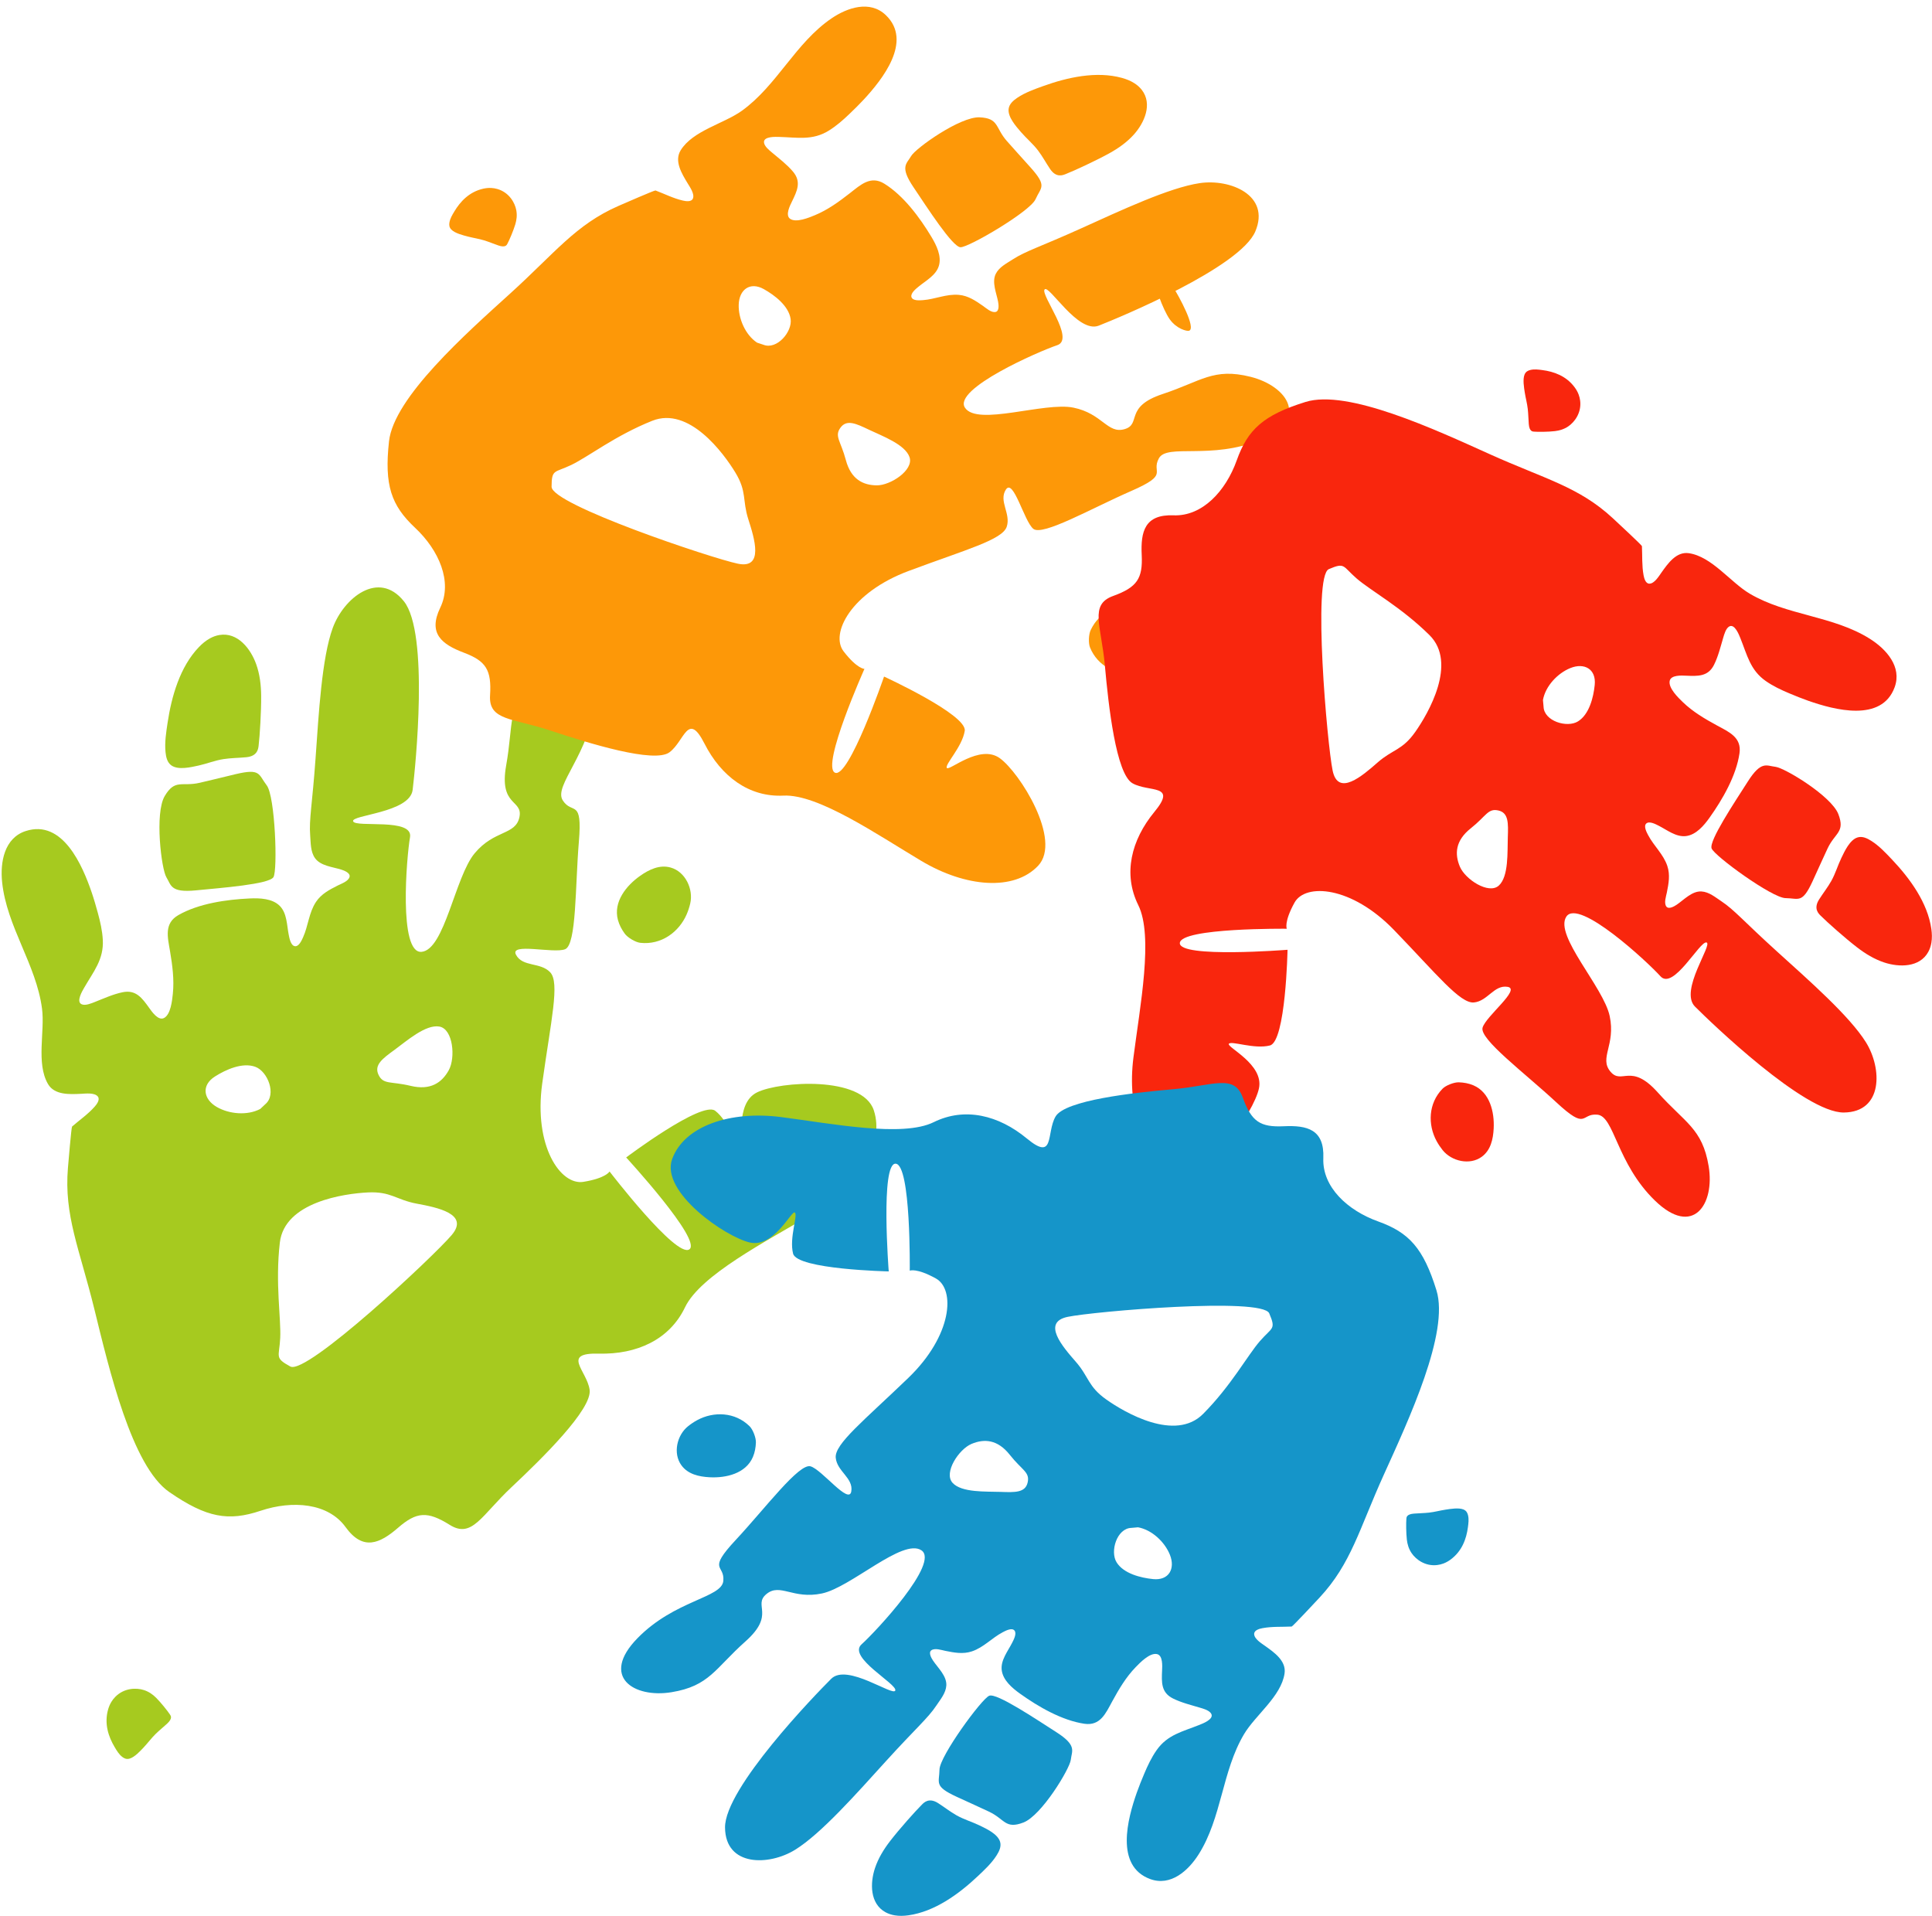
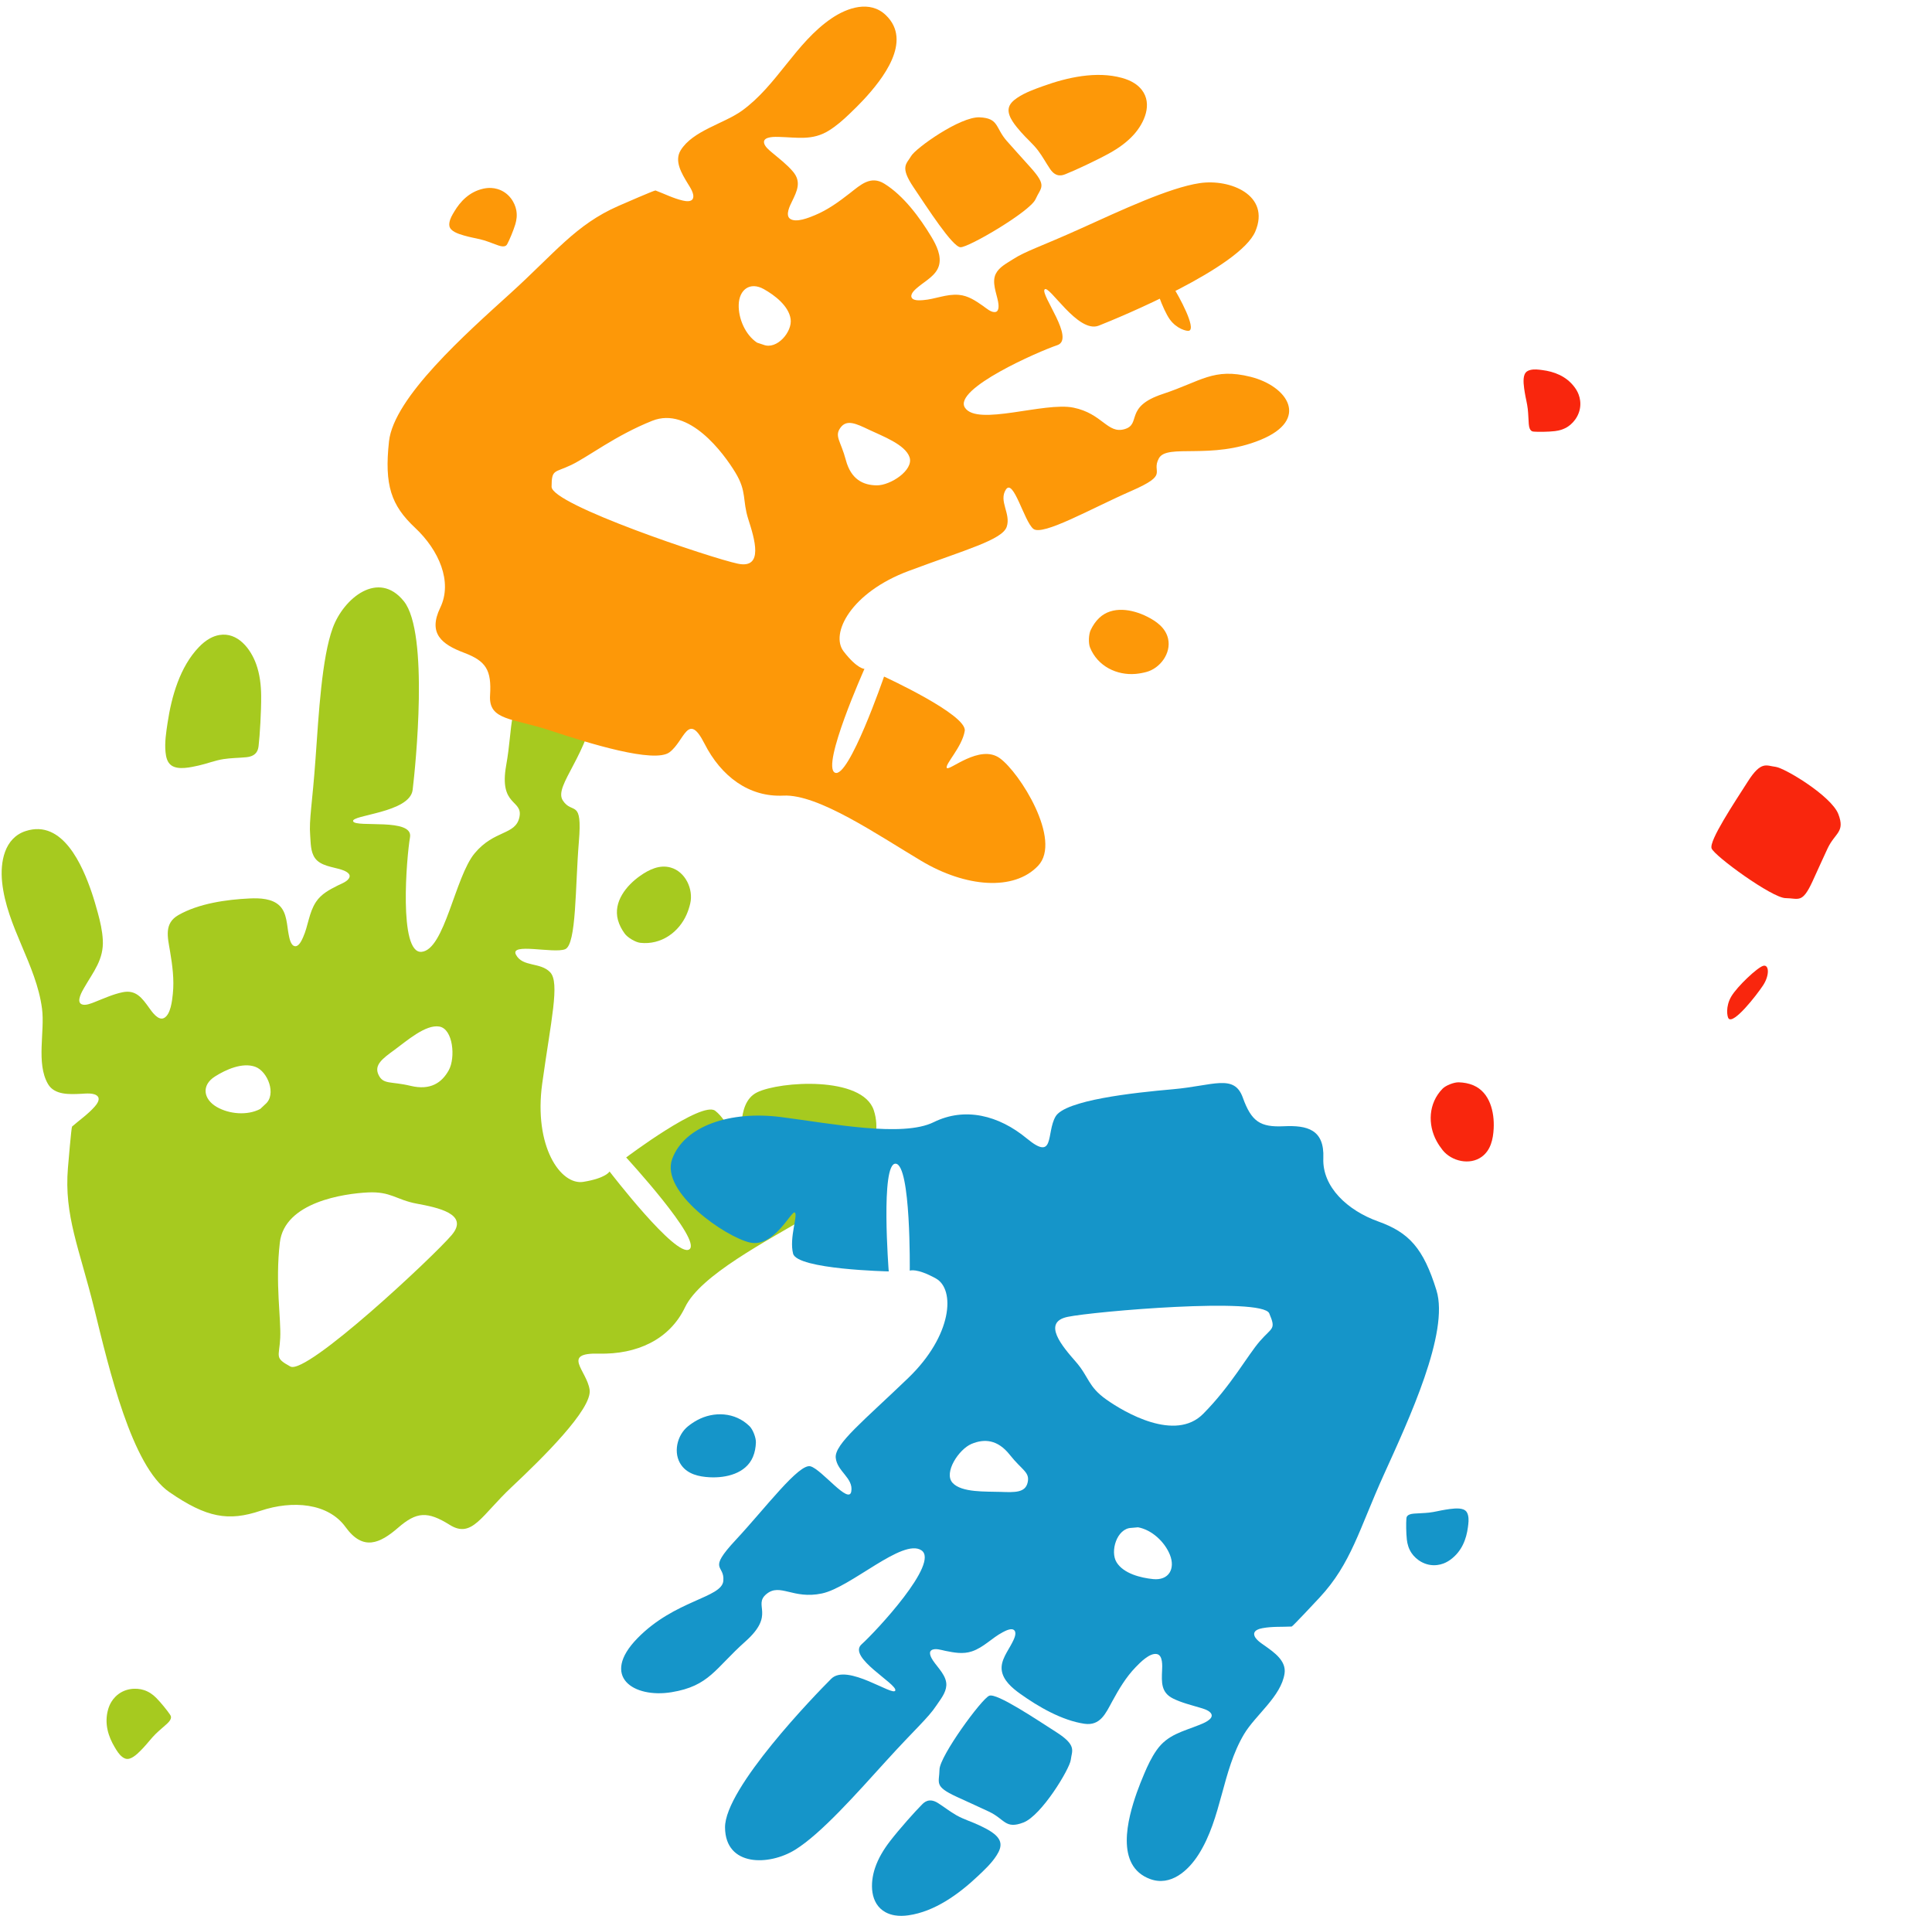
<svg xmlns="http://www.w3.org/2000/svg" clip-rule="evenodd" fill-rule="evenodd" height="1045.4" preserveAspectRatio="xMidYMid meet" stroke-linejoin="round" stroke-miterlimit="2" version="1.0" viewBox="-0.9 -3.6 1054.2 1045.4" width="1054.2" zoomAndPan="magnify">
  <g id="change1_1">
    <path d="M348.466,510.79c-2.632,-0.296 -6.911,-2.858 -8.466,-4.992c-1.658,-2.275 -2.993,-4.751 -3.728,-7.484c-2.647,-9.835 4.574,-18.768 12.137,-24.079c4.887,-3.431 10.614,-6.221 16.667,-4.506c8.032,2.275 12.487,11.838 10.643,19.65c-0.471,2 -1.112,3.973 -1.927,5.859c-4.178,9.662 -13.865,16.836 -25.326,15.552Z" fill="#a6ca1f" />
  </g>
  <g id="change2_1">
    <path d="M593.874,349.661c-0.96,-2.376 -0.746,-7.198 0.356,-9.504c1.174,-2.459 2.669,-4.735 4.657,-6.618c7.157,-6.777 18.086,-4.739 26.087,-0.741c5.17,2.583 10.18,6.176 11.504,12.119c1.757,7.885 -4.336,16.078 -11.836,18.102c-1.92,0.518 -3.895,0.881 -5.876,1.054c-10.149,0.887 -20.714,-4.062 -24.892,-14.412Z" fill="#fd9808" />
  </g>
  <g id="change3_1">
    <path d="M786.253,590.364c1.796,-1.828 6.302,-3.557 8.856,-3.468c2.724,0.095 5.406,0.557 7.927,1.629c9.071,3.856 11.565,14.689 11.094,23.621c-0.304,5.771 -1.598,11.799 -6.519,15.386c-6.528,4.759 -16.472,2.443 -21.322,-3.625c-1.241,-1.554 -2.362,-3.22 -3.312,-4.967c-4.865,-8.951 -4.546,-20.613 3.276,-28.576Z" fill="#f9260d" />
  </g>
  <g id="change4_1">
    <path d="M408.109,774.534c1.825,1.799 3.546,6.308 3.452,8.862c-0.1,2.723 -0.567,5.405 -1.642,7.924c-3.873,9.064 -14.711,11.539 -23.641,11.052c-5.771,-0.314 -11.797,-1.619 -15.375,-6.546c-4.747,-6.536 -2.414,-16.476 3.663,-21.315c1.556,-1.239 3.224,-2.357 4.973,-3.304c8.959,-4.849 20.621,-4.509 28.57,3.327Z" fill="#1595c9" />
  </g>
  <g id="change1_2">
-     <path d="M89.87,474.984c2.684,4.344 2.099,8.559 16.061,7.194c13.962,-1.365 40.037,-3.329 42.386,-7.223c2.348,-3.894 0.92,-44.067 -3.674,-50.069c-4.595,-6.003 -3.23,-9.359 -16.861,-6.137c-13.631,3.222 -10.05,2.517 -19.772,4.744c-9.721,2.227 -13.353,-2.255 -18.996,7.157c-5.642,9.412 -1.828,39.989 0.856,44.334Z" fill="#a6ca1f" />
-   </g>
+     </g>
  <g id="change2_2">
    <path d="M496.269,81.539c-2.465,4.284 -6.323,5.724 1.262,16.985c7.585,11.261 21.253,32.561 25.649,32.769c4.396,0.208 37.946,-19.487 40.944,-26.16c2.998,-6.674 6.483,-7.055 -2.531,-17.18c-9.014,-10.124 -6.766,-7.4 -13.135,-14.654c-6.368,-7.253 -4.222,-12.407 -14.832,-12.882c-10.611,-0.476 -34.892,16.838 -37.357,21.122Z" fill="#fd9808" />
  </g>
  <g id="change3_2">
    <path d="M967.923,414.771c-4.912,-0.55 -7.773,-3.512 -15.069,7.938c-7.297,11.45 -21.369,32.484 -19.805,36.597c1.564,4.114 33.016,27.012 40.331,27.096c7.316,0.085 9.056,3.128 14.741,-9.178c5.684,-12.307 4.084,-9.158 8.192,-17.893c4.108,-8.735 9.69,-8.825 5.89,-18.743c-3.8,-9.917 -29.367,-25.268 -34.28,-25.817Z" fill="#f9260d" />
  </g>
  <g id="change4_2">
    <path d="M583.381,956.514c0.559,-4.912 3.526,-7.767 -7.911,-15.084c-11.437,-7.317 -32.446,-21.426 -36.563,-19.869c-4.116,1.557 -27.069,32.968 -27.167,40.283c-0.097,7.315 -3.143,9.051 9.153,14.757c12.296,5.706 9.151,4.1 17.878,8.223c8.727,4.124 8.808,9.706 18.732,5.923c9.925,-3.782 25.32,-29.322 25.878,-34.233Z" fill="#1595c9" />
  </g>
  <g id="change1_3">
    <path d="M140.225,403.137c-0.199,1.638 -0.492,5.788 -6.715,6.395c-4.36,0.426 -8.159,0.372 -12.383,1.015c-4.689,0.714 -9.144,2.54 -13.77,3.549c-4.09,0.891 -10.955,2.552 -14.721,-0.082c-2.328,-1.628 -2.951,-4.622 -3.216,-7.272c-0.525,-5.259 0.326,-10.654 1.102,-15.846c2.16,-14.433 6.725,-30.647 17.111,-41.453c1.786,-1.859 3.779,-3.532 6.048,-4.771c1.605,-0.876 3.341,-1.523 5.148,-1.825c9.986,-1.673 17.06,7.549 20.052,15.89c1.984,5.531 2.668,11.38 2.725,17.229c0.082,8.501 -0.743,21.926 -1.381,27.171Z" fill="#a6ca1f" />
  </g>
  <g id="change2_3">
    <path d="M580.61,91.367c-1.486,0.584 -5.154,2.243 -8.534,-2.776c-2.368,-3.517 -4.069,-6.777 -6.56,-10.078c-2.765,-3.664 -6.37,-6.617 -9.356,-10.093c-2.641,-3.072 -7.213,-8.154 -6.702,-12.572c0.315,-2.731 2.578,-4.639 4.713,-6.084c4.236,-2.866 9.221,-4.623 14,-6.35c13.283,-4.801 29.188,-8.372 43.168,-4.5c2.404,0.666 4.746,1.594 6.844,2.957c1.484,0.963 2.834,2.144 3.923,3.543c6.017,7.734 1.419,17.999 -4.306,24.384c-3.798,4.234 -8.464,7.507 -13.418,10.245c-7.201,3.981 -19.011,9.454 -23.772,11.324Z" fill="#fd9808" />
  </g>
  <g id="change3_3">
-     <path d="M992.584,496.023c-1.129,-1.13 -4.115,-3.831 -0.862,-8.933c2.279,-3.576 4.589,-6.437 6.62,-10.038c2.256,-3.998 3.525,-8.482 5.519,-12.608c1.763,-3.647 4.597,-9.868 8.852,-11.164c2.629,-0.801 5.282,0.512 7.458,1.893c4.319,2.739 7.921,6.608 11.412,10.3c9.705,10.262 19.329,23.42 21.359,37.783c0.349,2.47 0.433,4.987 0.022,7.455c-0.291,1.746 -0.834,3.455 -1.683,5.011c-4.688,8.605 -15.936,8.488 -24.075,5.787c-5.398,-1.791 -10.262,-4.763 -14.75,-8.212c-6.525,-5.013 -16.258,-13.656 -19.872,-17.274Z" fill="#f9260d" />
-   </g>
+     </g>
  <g id="change4_3">
    <path d="M502.086,981.03c1.132,-1.126 3.837,-4.108 8.935,-0.846c3.571,2.286 6.428,4.6 10.025,6.639c3.995,2.263 8.476,3.539 12.599,5.54c3.644,1.77 9.86,4.615 11.148,8.872c0.796,2.631 -0.521,5.281 -1.906,7.455c-2.747,4.314 -6.622,7.909 -10.32,11.394c-10.279,9.686 -23.454,19.287 -37.821,21.292c-2.47,0.345 -4.988,0.425 -7.455,0.009c-1.745,-0.294 -3.453,-0.841 -5.008,-1.692c-8.597,-4.703 -8.46,-15.951 -5.744,-24.085c1.801,-5.395 4.781,-10.254 8.237,-14.736c5.025,-6.516 13.686,-16.234 17.31,-19.842Z" fill="#1595c9" />
  </g>
  <g id="change1_4">
    <path d="M91.896,931.912c0.394,0.603 1.504,2.039 -1.635,4.917c-2.2,2.017 -4.246,3.64 -6.306,5.665c-2.287,2.25 -4.11,4.749 -6.274,7.065c-1.913,2.046 -5.073,5.534 -7.889,6.328c-1.741,0.491 -2.987,-0.185 -3.937,-0.907c-1.886,-1.433 -3.078,-3.503 -4.248,-5.477c-3.251,-5.487 -5.761,-12.575 -3.51,-20.469c0.386,-1.357 0.941,-2.746 1.775,-4.117c0.59,-0.969 1.32,-1.922 2.193,-2.798c4.825,-4.838 11.418,-4.981 15.562,-3.64c2.748,0.889 4.899,2.44 6.714,4.262c2.639,2.647 6.295,7.24 7.555,9.171Z" fill="#a6ca1f" />
  </g>
  <g id="change2_4">
    <path d="M275.945,129.439c-0.332,0.612 -1.044,2.218 -4.939,0.869c-2.729,-0.945 -5.052,-1.941 -7.725,-2.763c-2.967,-0.913 -5.934,-1.315 -8.901,-2.093c-2.623,-0.687 -7.046,-1.774 -9.018,-3.807c-1.218,-1.256 -1.216,-2.628 -1.039,-3.77c0.353,-2.264 1.567,-4.232 2.71,-6.136c3.177,-5.293 8.058,-10.69 15.815,-12.405c1.334,-0.295 2.771,-0.461 4.322,-0.382c1.097,0.057 2.244,0.24 3.391,0.581c6.34,1.882 9.495,7.431 10.259,11.576c0.507,2.749 0.176,5.294 -0.54,7.678c-1.041,3.464 -3.27,8.691 -4.335,10.652Z" fill="#fd9808" />
  </g>
  <g id="change3_4">
    <path d="M836.048,231.888c-0.695,-0.06 -2.451,-0.072 -2.769,-4.181c-0.223,-2.88 -0.237,-5.407 -0.55,-8.186c-0.348,-3.085 -1.164,-5.966 -1.635,-8.996c-0.417,-2.679 -1.186,-7.169 -0.11,-9.788c0.665,-1.619 1.924,-2.165 3.042,-2.458c2.217,-0.58 4.505,-0.252 6.707,0.035c6.121,0.8 13.019,3.12 17.688,9.548c0.803,1.105 1.529,2.356 2.075,3.81c0.386,1.028 0.677,2.153 0.822,3.341c0.805,6.563 -3.023,11.671 -6.519,14.027c-2.318,1.562 -4.783,2.275 -7.254,2.57c-3.593,0.428 -9.274,0.472 -11.497,0.278Z" fill="#f9260d" />
  </g>
  <g id="change4_4">
    <path d="M766.496,824.96c0.062,-0.694 0.076,-2.45 4.186,-2.761c2.88,-0.217 5.408,-0.227 8.187,-0.536c3.086,-0.342 5.968,-1.153 8.999,-1.619c2.68,-0.412 7.171,-1.173 9.788,-0.092c1.618,0.668 2.162,1.928 2.452,3.046c0.577,2.218 0.245,4.506 -0.046,6.707c-0.811,6.12 -3.143,13.013 -9.579,17.671c-1.106,0.801 -2.359,1.525 -3.814,2.068c-1.028,0.385 -2.154,0.673 -3.342,0.817c-6.565,0.793 -11.666,-3.044 -14.016,-6.544c-1.558,-2.321 -2.266,-4.787 -2.557,-7.259c-0.422,-3.593 -0.455,-9.275 -0.258,-11.498Z" fill="#1595c9" />
  </g>
  <g id="change1_5">
-     <path d="M217.881,408.245c0.753,-4.267 -19.559,-4.279 -26.544,-3.751c-6.984,0.529 -11.61,4.669 -8.935,6.714c2.675,2.045 18.148,4.397 24.713,3.548c6.564,-0.85 10.548,-5.276 10.766,-6.511Z" fill="#a6ca1f" />
-   </g>
+     </g>
  <g id="change2_5">
    <path d="M647.922,176.847c3.98,-1.321 -5.354,-18.623 -9.016,-24.327c-3.663,-5.705 -9.317,-7.739 -9.828,-4.52c-0.51,3.218 4.604,17.475 8.348,22.674c3.743,5.199 9.344,6.556 10.496,6.173Z" fill="#fd9808" />
  </g>
  <g id="change3_5">
    <path d="M942.327,552.124c2.801,3.121 14.938,-12.344 18.706,-17.98c3.768,-5.635 3.376,-11.631 0.221,-10.814c-3.155,0.817 -14.185,11.198 -17.457,16.705c-3.272,5.508 -2.28,11.185 -1.47,12.089Z" fill="#f9260d" />
  </g>
  <g id="change4_5">
    <path d="M446.074,930.675c-3.126,2.795 12.317,14.959 17.946,18.737c5.629,3.778 11.626,3.397 10.814,0.24c-0.811,-3.156 -11.173,-14.204 -16.675,-17.486c-5.501,-3.282 -11.18,-2.3 -12.085,-1.491Z" fill="#1595c9" />
  </g>
  <g id="change1_6">
    <path d="M36.175,633.514c0.203,-2.425 1.861,-22.152 2.252,-22.492c4.112,-3.577 8.74,-6.753 12.349,-10.866c1.097,-1.25 3.058,-3.78 1.709,-5.498c-1.755,-2.236 -6.667,-1.605 -9.067,-1.493c-6.197,0.287 -14.591,0.817 -18.164,-5.39c-6.529,-11.34 -1.596,-28.594 -3.224,-41.054c-3.156,-24.153 -19.271,-44.699 -21.779,-69.096c-1.109,-10.792 1.153,-24.04 12.926,-27.833c20.195,-6.505 30.976,18.927 35.975,33.565c1.241,3.635 2.293,7.333 3.312,11.035c1.328,4.823 2.445,9.714 2.73,14.723c0.612,10.764 -5.106,17.375 -10.176,26.204c-0.974,1.696 -4.483,7.523 -1.429,8.971c2.05,0.973 5.43,-0.5 7.308,-1.24c4.927,-1.941 9.865,-4.21 15.077,-5.29c7.366,-1.526 10.708,3.226 14.561,8.595c1.439,2.004 4.877,7.045 8.01,5.488c3.735,-1.857 4.499,-9.737 4.861,-13.194c0.818,-7.815 -0.238,-15.647 -1.538,-23.345c-1.278,-7.565 -3.339,-15.116 4.557,-19.634c11.106,-6.355 26.315,-8.502 38.888,-9.082c5.447,-0.251 12.407,-0.052 16.505,4.129c3.888,3.968 3.796,10.459 4.807,15.579c0.351,1.776 1.032,5.81 3.235,6.311c2.305,0.525 3.936,-3.313 4.632,-4.858c2.823,-6.27 3.137,-13.386 7.012,-19.242c2.915,-4.406 7.329,-6.673 11.909,-8.993c1.932,-0.978 5.791,-2.282 6.421,-4.678c0.565,-2.148 -2.935,-3.473 -4.413,-3.95c-4.639,-1.5 -11.452,-1.995 -14.487,-6.365c-2.455,-3.536 -2.253,-8.236 -2.585,-12.346c-0.695,-8.594 1.177,-17.272 2.93,-41.973c1.753,-24.701 3.428,-54.814 9.36,-71.128c5.932,-16.314 24.98,-31.927 38.838,-14.628c13.858,17.299 6.31,90.317 4.786,102.909c-1.525,12.592 -34.026,13.635 -32.461,17.185c1.566,3.55 32.895,-2.055 31.024,8.65c-1.871,10.706 -6.321,63.629 6.294,62.525c12.615,-1.104 18.251,-40.943 28.998,-53.797c10.747,-12.853 22.282,-9.769 24.394,-19.636c2.112,-9.868 -11.258,-5.646 -7.219,-28.274c4.039,-22.628 0.434,-32.294 15.033,-48.248c14.598,-15.954 37.152,-18.043 33.93,11.991c-3.221,30.034 -23.295,47.231 -18.081,55.33c5.214,8.099 10.81,-1.523 8.781,22.632c-2.03,24.154 -1.229,56.063 -7.491,58.572c-6.261,2.509 -30.478,-3.758 -26.801,3.048c3.678,6.806 13.293,3.876 18.653,9.542c5.36,5.666 0.413,26.289 -4.344,60.615c-4.758,34.325 10.02,55.734 22.452,53.714c12.432,-2.02 14.282,-5.656 14.282,-5.656c-0,0 36.399,47.431 43.534,42.488c7.135,-4.943 -34.467,-50.142 -34.467,-50.142c0,0 41.257,-31.079 48.571,-25.469c7.315,5.611 11.258,18.977 13.57,18.81c2.311,-0.166 -3.172,-22.772 9.313,-28.866c12.486,-6.094 57.453,-9.05 63.666,9.788c6.213,18.839 -8.714,41.731 -33.717,56.649c-25.004,14.918 -60.878,33.248 -69.317,50.888c-8.439,17.641 -26.331,25.745 -46.973,25.234c-20.642,-0.511 -6.61,9.144 -5.057,19.687c1.553,10.543 -26.039,37.609 -42.565,53.123c-16.525,15.515 -21.587,28.234 -33.773,20.614c-12.187,-7.619 -18.102,-7.154 -28.148,1.549c-10.046,8.703 -19.184,12.804 -28.678,-0.336c-9.495,-13.14 -28.887,-14.754 -46.378,-8.906c-17.491,5.848 -29.342,3.911 -49.817,-10.211c-20.475,-14.123 -32.843,-67.093 -40.917,-99.935c-8.075,-32.841 -16.574,-50.804 -14.379,-76.999Zm121.357,108.439c8.84,4.845 78.344,-60.235 88.081,-71.783c9.736,-11.548 -8.019,-14.991 -19.203,-17.089c-11.184,-2.099 -13.963,-6.737 -26.661,-6.1c-12.698,0.636 -45.374,5.155 -47.954,27.361c-2.581,22.205 0.724,41.476 0.21,52.012c-0.514,10.535 -3.312,10.755 5.527,15.599Zm-16.411,-140.533c-7.067,3.747 -17.008,2.817 -23.732,-1.068c-7.302,-4.22 -8.584,-11.823 -0.977,-16.647c5.89,-3.734 14.963,-7.852 22.017,-5.262c6.787,2.492 11.714,15.156 5.429,20.399l-2.737,2.578Zm64.541,-18.574c-2.598,-5.416 2.133,-8.863 8.668,-13.63c6.535,-4.767 17.043,-14.088 24.538,-12.732c7.496,1.356 8.861,17.012 5.108,23.806c-3.752,6.793 -9.957,11.149 -20.815,8.539c-10.858,-2.61 -14.901,-0.568 -17.499,-5.983Z" fill="#a6ca1f" />
  </g>
  <g id="change2_6">
    <path d="M336.58,108.742c2.159,-0.942 19.718,-8.605 20.188,-8.429c4.937,1.857 9.771,4.336 14.933,5.517c1.569,0.359 4.625,0.866 5.468,-1.073c1.096,-2.524 -1.701,-6.416 -2.899,-8.408c-3.096,-5.145 -7.409,-12.048 -3.767,-17.946c6.653,-10.776 23.614,-14.512 33.475,-21.631c19.115,-13.798 29.196,-36.97 48.817,-50.329c8.679,-5.909 21.001,-10.076 29.645,-1.797c14.83,14.204 -1.866,35.083 -12.032,46.073c-2.524,2.729 -5.189,5.326 -7.872,7.897c-3.495,3.349 -7.146,6.55 -11.28,9.097c-8.885,5.473 -17.145,3.645 -26.995,3.389c-1.892,-0.049 -8.467,-0.357 -8.296,2.91c0.115,2.193 2.924,4.393 4.418,5.652c3.919,3.303 8.123,6.463 11.44,10.405c4.688,5.57 2.179,10.602 -0.621,16.352c-1.045,2.147 -3.756,7.394 -0.988,9.346c3.3,2.326 10.36,-0.649 13.47,-1.931c7.032,-2.898 13.215,-7.4 19.172,-12.048c5.853,-4.568 11.335,-9.797 18.814,-5.152c10.52,6.534 19.345,18.497 25.622,28.936c2.72,4.523 5.752,10.541 4.076,15.954c-1.589,5.136 -7.159,8.043 -11.053,11.259c-1.352,1.116 -4.473,3.551 -3.887,5.658c0.614,2.204 4.632,1.827 6.268,1.709c6.637,-0.48 12.841,-3.487 19.61,-2.881c5.093,0.455 9.054,3.172 13.136,6.004c1.722,1.195 4.607,3.882 6.937,3.316c2.089,-0.507 1.607,-4.097 1.334,-5.575c-0.858,-4.64 -3.57,-10.669 -1.245,-15.263c1.881,-3.718 5.977,-5.707 9.323,-7.881c6.999,-4.545 15.249,-6.943 37.089,-16.813c21.839,-9.869 48.251,-22.296 64.871,-24.749c16.621,-2.454 38.677,6.584 30.322,26.341c-8.356,19.758 -74.003,46.919 -85.426,51.414c-11.424,4.495 -27.262,-22.701 -29.565,-19.734c-2.303,2.966 16.881,27.064 6.905,30.395c-9.977,3.332 -57.088,23.888 -50.345,34.122c6.743,10.234 43.259,-3.294 59.147,-0.055c15.889,3.238 18.569,14.479 27.943,11.738c9.373,-2.741 -0.371,-12.183 20.754,-19.153c21.126,-6.969 27.698,-14.485 47.998,-9.393c20.3,5.091 32.454,23.335 5.399,34.407c-27.056,11.073 -50.934,1.891 -55.432,10.056c-4.497,8.165 6.269,8.504 -15.232,17.887c-21.501,9.384 -48.304,24.744 -53.32,20.566c-5.017,-4.178 -10.821,-27.681 -14.924,-21.419c-4.104,6.262 2.814,13.101 0.455,20.272c-2.359,7.171 -22.195,12.445 -53.612,24.184c-31.416,11.739 -42.848,34.17 -35.409,43.827c7.438,9.656 11.385,9.559 11.385,9.559c-0,0 -23.644,52.813 -16.152,56.615c7.491,3.802 26.841,-52.414 26.841,-52.414c-0,-0 45.443,20.833 44.03,29.642c-1.413,8.809 -10.98,18.316 -9.775,20.207c1.205,1.892 17.931,-13.176 28.864,-5.348c10.933,7.829 34.135,44.758 20.951,58.714c-13.183,13.957 -39.542,11.777 -63.746,-2.651c-24.205,-14.428 -56.315,-36.544 -75.218,-35.615c-18.903,0.929 -34.034,-10.578 -43.094,-28.39c-9.06,-17.811 -10.827,-1.422 -19.09,4.75c-8.263,6.173 -44.002,-4.872 -64.815,-11.806c-20.813,-6.935 -33.971,-5.395 -33.089,-19.276c0.883,-13.882 -2.235,-18.705 -14.266,-23.256c-12.032,-4.55 -19.728,-10.445 -12.906,-24.574c6.821,-14.13 -0.726,-31.384 -13.751,-43.588c-13.026,-12.204 -16.828,-23.186 -14.221,-47.116c2.606,-23.931 42.022,-58.829 66.272,-80.812c24.25,-21.983 35.637,-37.483 58.951,-47.664Zm-36.512,153.219c-0.058,9.756 87.33,39.002 101.642,41.98c14.312,2.979 9.076,-13.723 5.718,-24.212c-3.357,-10.489 -0.687,-14.989 -7.07,-25.508c-6.383,-10.52 -25.262,-36.264 -45.357,-28.247c-20.095,8.017 -34.984,19.696 -44.192,24.104c-9.208,4.409 -10.682,2.128 -10.741,11.883Zm112.116,-78.62c-6.442,-4.294 -10.222,-13.187 -10.007,-20.7c0.233,-8.158 6.118,-12.747 13.725,-8.489c5.889,3.297 13.569,9.129 14.609,16.327c1,6.926 -7.517,16.946 -14.873,14.006l-3.454,-1.144Zm45.505,46.413c3.416,-4.703 8.529,-2.261 15.593,1.111c7.065,3.371 19.836,8.031 22.13,15.037c2.293,7.006 -10.411,15.371 -17.921,15.301c-7.511,-0.07 -14.074,-3.351 -16.847,-13.797c-2.772,-10.446 -6.371,-12.949 -2.955,-17.652Z" fill="#fd9808" />
  </g>
  <g id="change3_6">
-     <path d="M879.23,279.219c1.726,1.603 15.762,14.643 15.788,15.144c0.269,5.268 -0.075,10.69 0.903,15.894c0.298,1.583 1.053,4.587 3.167,4.585c2.752,-0.002 5.204,-4.121 6.552,-6.015c3.481,-4.892 8.089,-11.602 14.95,-10.618c12.536,1.799 22.733,15.857 33.196,22.056c20.282,12.017 45.552,12.01 65.633,24.666c8.883,5.599 17.623,15.232 13.483,26.463c-7.102,19.267 -32.911,12.294 -47.046,7.362c-3.509,-1.225 -6.954,-2.631 -10.383,-4.065c-4.466,-1.868 -8.858,-3.937 -12.844,-6.711c-8.565,-5.961 -10.186,-14.264 -13.884,-23.397c-0.71,-1.755 -3.053,-7.906 -5.98,-6.445c-1.964,0.981 -2.86,4.435 -3.418,6.307c-1.464,4.912 -2.683,10.028 -4.973,14.643c-3.235,6.522 -8.85,6.23 -15.24,5.959c-2.386,-0.101 -8.279,-0.491 -8.963,2.825c-0.816,3.954 4.73,9.24 7.147,11.58c5.465,5.289 12.06,9.161 18.701,12.767c6.525,3.543 13.507,6.482 12.234,15.193c-1.791,12.255 -9.236,25.121 -16.301,35.043c-3.061,4.3 -7.368,9.483 -13,10.107c-5.344,0.593 -10.233,-3.352 -14.736,-5.639c-1.563,-0.794 -5.041,-2.683 -6.739,-1.305c-1.776,1.443 0.174,4.976 0.935,6.429c3.091,5.894 8.323,10.381 10.471,16.83c1.615,4.851 0.706,9.567 -0.261,14.44c-0.409,2.056 -1.72,5.774 -0.271,7.684c1.299,1.713 4.398,-0.162 5.644,-1.003c3.912,-2.638 8.357,-7.532 13.497,-7.234c4.16,0.241 7.619,3.201 10.948,5.402c6.961,4.602 12.453,11.209 30.221,27.292c17.768,16.084 39.705,35.338 48.59,49.597c8.885,14.259 9.404,38.09 -12.046,38.317c-21.451,0.227 -72.562,-49.118 -81.243,-57.798c-8.682,-8.679 9.929,-34.058 6.29,-34.985c-3.639,-0.927 -18.074,26.283 -25.111,18.465c-7.038,-7.817 -44.692,-42.804 -51.383,-32.536c-6.692,10.268 20.289,38.347 23.663,54.207c3.374,15.861 -5.863,22.806 0.392,30.306c6.256,7.5 11.023,-5.204 25.847,11.382c14.824,16.587 24.338,19.612 27.774,40.257c3.436,20.645 -8.438,39.072 -29.391,18.686c-20.954,-20.386 -22.068,-45.944 -31.35,-46.808c-9.282,-0.864 -5.294,9.143 -22.481,-6.824c-17.186,-15.968 -41.97,-34.41 -40.142,-40.677c1.828,-6.267 21.06,-20.972 13.68,-22.234c-7.38,-1.263 -10.888,7.811 -18.405,8.51c-7.516,0.7 -20.271,-15.381 -43.576,-39.499c-23.305,-24.118 -48.435,-25.644 -54.319,-14.969c-5.884,10.675 -4.219,14.255 -4.219,14.255c-0,0 -57.861,-0.594 -58.356,7.792c-0.495,8.387 58.772,3.685 58.772,3.685c-0,0 -0.96,49.982 -9.6,52.203c-8.641,2.221 -21.176,-2.755 -22.43,-0.895c-1.253,1.86 19.24,11.18 16.427,24.329c-2.813,13.149 -27.409,49.165 -45.468,42.65c-18.059,-6.516 -26.584,-31.553 -23.018,-59.505c3.565,-27.952 11.023,-66.222 2.625,-83.182c-8.399,-16.961 -3.889,-35.427 8.825,-50.845c12.714,-15.418 -3.019,-10.495 -11.976,-15.607c-8.958,-5.112 -13.1,-42.288 -15.051,-64.139c-1.951,-21.851 -8.616,-33.3 4.464,-38.033c13.08,-4.733 16.257,-9.516 15.626,-22.364c-0.631,-12.848 1.701,-22.257 17.379,-21.644c15.677,0.614 28.485,-13.194 34.474,-30.009c5.989,-16.814 14.54,-24.684 37.521,-31.848c22.982,-7.164 70.714,15.042 100.55,28.5c29.837,13.458 48.593,17.71 67.235,35.021Zm-155.055,27.693c-8.968,3.84 -0.895,95.639 2.087,109.949c2.983,14.311 16.206,2.843 24.482,-4.423c8.277,-7.265 13.469,-6.614 20.565,-16.665c7.097,-10.052 23.164,-37.64 7.791,-52.863c-15.373,-15.224 -32.024,-24.213 -39.743,-30.895c-7.718,-6.682 -6.215,-8.944 -15.182,-5.103Zm116.842,71.406c1.365,-7.62 8.009,-14.636 14.983,-17.439c7.574,-3.043 14.131,0.521 13.263,9.195c-0.672,6.716 -2.952,16.086 -9.137,19.913c-5.951,3.682 -18.538,-0.127 -18.779,-8.045l-0.33,-3.624Zm-24.387,60.251c5.676,1.255 5.478,6.917 5.207,14.74c-0.271,7.824 0.555,21.393 -4.953,26.293c-5.508,4.899 -18.249,-3.409 -21.183,-10.323c-2.934,-6.914 -2.547,-14.241 5.924,-20.953c8.471,-6.713 9.329,-11.012 15.005,-9.757Z" fill="#f9260d" />
-   </g>
+     </g>
  <g id="change4_6">
    <path d="M719.09,868.059c-1.607,1.724 -14.672,15.737 -15.173,15.761c-5.268,0.26 -10.689,-0.093 -15.895,0.876c-1.583,0.294 -4.589,1.045 -4.591,3.159c-0.002,2.751 4.112,5.21 6.003,6.562c4.886,3.49 11.588,8.109 10.592,14.969c-1.82,12.532 -15.897,22.704 -22.114,33.156c-12.053,20.261 -12.09,45.532 -24.782,65.59c-5.614,8.873 -15.263,17.596 -26.487,13.436c-19.254,-7.136 -12.236,-32.932 -7.279,-47.058c1.231,-3.508 2.644,-6.95 4.084,-10.376c1.875,-4.463 3.953,-8.851 6.733,-12.832c5.976,-8.555 14.282,-10.161 23.422,-13.843c1.756,-0.707 7.911,-3.039 6.455,-5.969c-0.977,-1.966 -4.43,-2.868 -6.301,-3.429c-4.909,-1.473 -10.023,-2.701 -14.634,-4.999c-6.516,-3.246 -6.214,-8.861 -5.932,-15.25c0.105,-2.386 0.506,-8.278 -2.809,-8.968c-3.953,-0.823 -9.249,4.714 -11.593,7.127c-5.299,5.455 -9.182,12.044 -12.8,18.678c-3.555,6.518 -6.506,13.496 -15.215,12.207c-12.251,-1.812 -25.104,-9.28 -35.014,-16.363c-4.294,-3.068 -9.469,-7.384 -10.084,-13.017c-0.583,-5.345 3.371,-10.227 5.665,-14.726c0.797,-1.562 2.693,-5.037 1.317,-6.737c-1.439,-1.778 -4.976,0.165 -6.43,0.924c-5.9,3.08 -10.396,8.305 -16.848,10.441c-4.854,1.607 -9.569,0.689 -14.44,-0.287c-2.055,-0.412 -5.771,-1.73 -7.684,-0.284c-1.715,1.296 0.154,4.398 0.993,5.646c2.632,3.916 7.517,8.37 7.211,13.509c-0.249,4.159 -3.215,7.613 -5.422,10.939c-4.614,6.953 -11.231,12.433 -27.346,30.173c-16.114,17.739 -35.407,39.642 -49.682,48.502c-14.275,8.86 -38.106,9.337 -38.295,-12.114c-0.19,-21.451 49.246,-72.475 57.94,-81.141c8.695,-8.666 34.041,9.99 34.975,6.353c0.933,-3.638 -26.251,-18.121 -18.422,-25.145c7.83,-7.023 42.884,-44.616 32.627,-51.325c-10.256,-6.71 -38.382,20.221 -54.249,23.567c-15.866,3.346 -22.795,-5.903 -30.306,0.339c-7.511,6.242 5.185,11.032 -11.428,25.827c-16.612,14.794 -19.654,24.304 -40.306,27.703c-20.651,3.4 -39.056,-8.507 -18.633,-29.424c20.422,-20.918 45.982,-21.986 46.862,-31.267c0.881,-9.28 -9.133,-5.31 6.865,-22.469c15.997,-17.158 34.483,-41.909 40.747,-40.071c6.264,1.839 20.935,21.097 22.21,13.72c1.276,-7.378 -7.791,-10.903 -8.478,-18.42c-0.687,-7.517 15.417,-20.244 39.576,-43.507c24.16,-23.262 25.73,-48.39 15.065,-54.292c-10.665,-5.903 -14.248,-4.245 -14.248,-4.245c0,0 0.696,-57.859 -7.689,-58.369c-8.385,-0.51 -3.788,58.765 -3.788,58.765c-0,0 -49.98,-1.047 -52.186,-9.692c-2.206,-8.645 2.792,-21.171 0.934,-22.428c-1.858,-1.256 -11.214,19.22 -24.358,16.384c-13.144,-2.836 -49.116,-27.496 -42.569,-45.543c6.547,-18.048 31.599,-26.528 59.545,-22.913c27.946,3.614 66.202,11.14 83.178,2.771c16.975,-8.368 35.433,-3.825 50.829,8.915c15.395,12.741 10.5,-3 15.627,-11.949c5.128,-8.949 42.312,-13.024 64.166,-14.937c21.854,-1.912 33.315,-8.557 38.025,4.531c4.71,13.088 9.488,16.274 22.337,15.665c12.849,-0.608 22.254,1.741 21.613,17.417c-0.641,15.677 13.144,28.508 29.948,34.527c16.804,6.019 24.659,14.583 31.782,37.578c7.123,22.994 -15.167,70.686 -28.677,100.499c-13.511,29.813 -17.795,48.562 -35.139,67.173Zm-27.42,-155.104c-3.825,-8.974 -95.637,-1.063 -109.953,1.894c-14.316,2.958 -2.872,16.201 4.38,24.49c7.251,8.289 6.59,13.48 16.629,20.594c10.039,7.114 37.599,23.23 52.849,7.884c15.251,-15.346 24.269,-31.982 30.965,-39.688c6.695,-7.706 8.955,-6.199 5.13,-15.174Zm-71.612,116.717c7.618,1.378 14.622,8.034 17.412,15.014c3.03,7.579 -0.546,14.129 -9.218,13.246c-6.715,-0.684 -16.081,-2.981 -19.897,-9.172c-3.671,-5.957 0.16,-18.538 8.078,-18.765l3.625,-0.323Zm-60.208,-24.494c-1.265,5.674 -6.926,5.466 -14.749,5.181c-7.823,-0.285 -21.394,0.518 -26.284,-4.999c-4.89,-5.517 3.441,-18.243 10.36,-21.165c6.919,-2.922 14.245,-2.522 20.943,5.961c6.697,8.483 10.995,9.349 9.73,15.022Z" fill="#1595c9" />
  </g>
</svg>